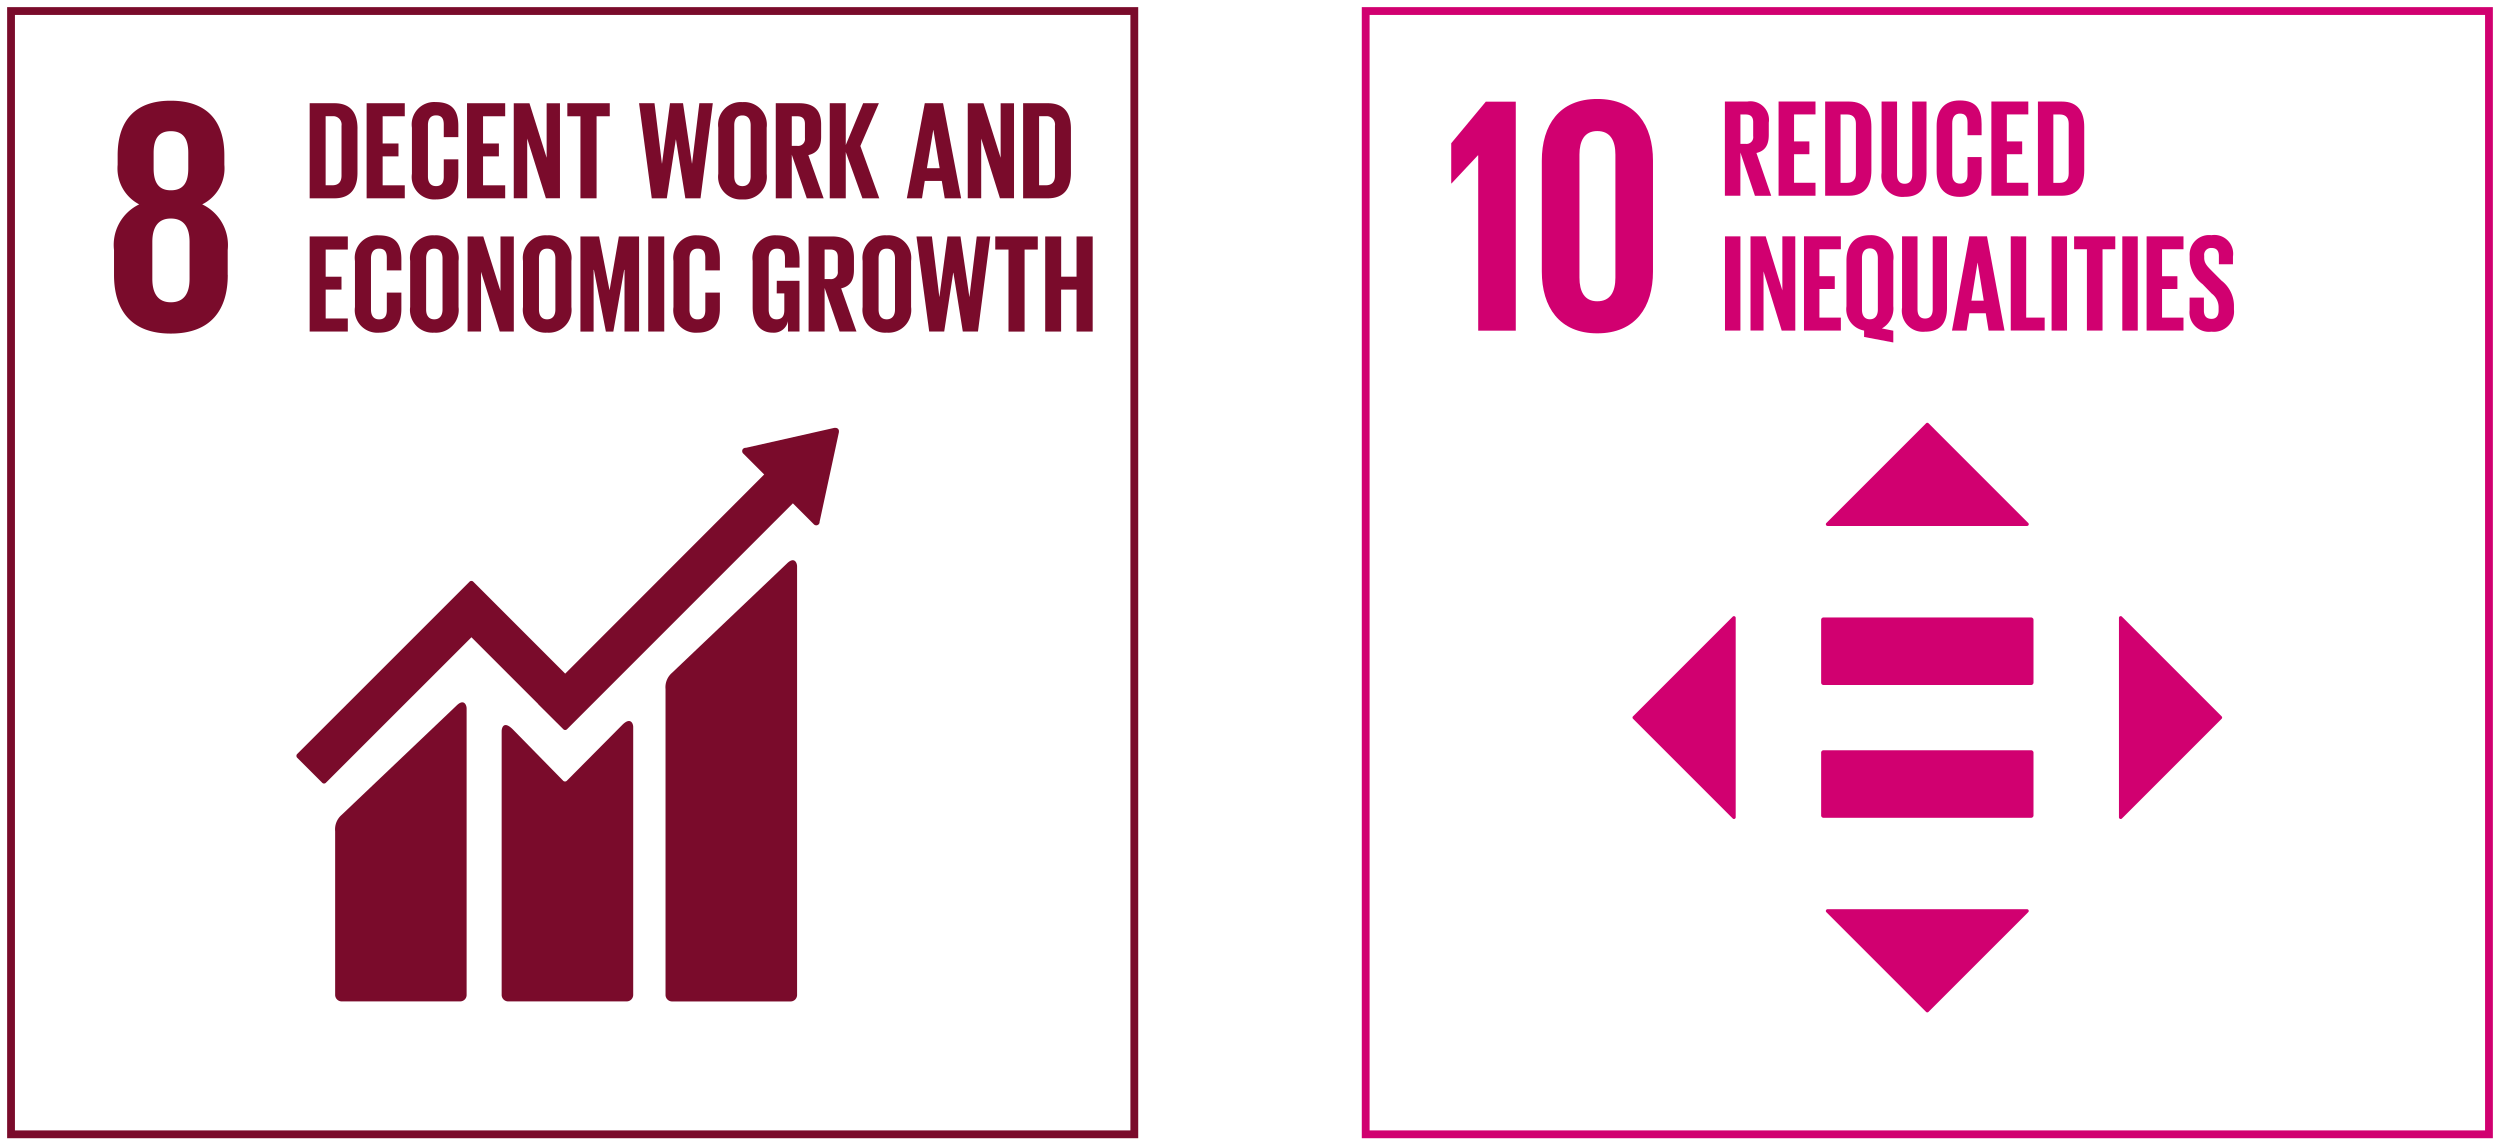
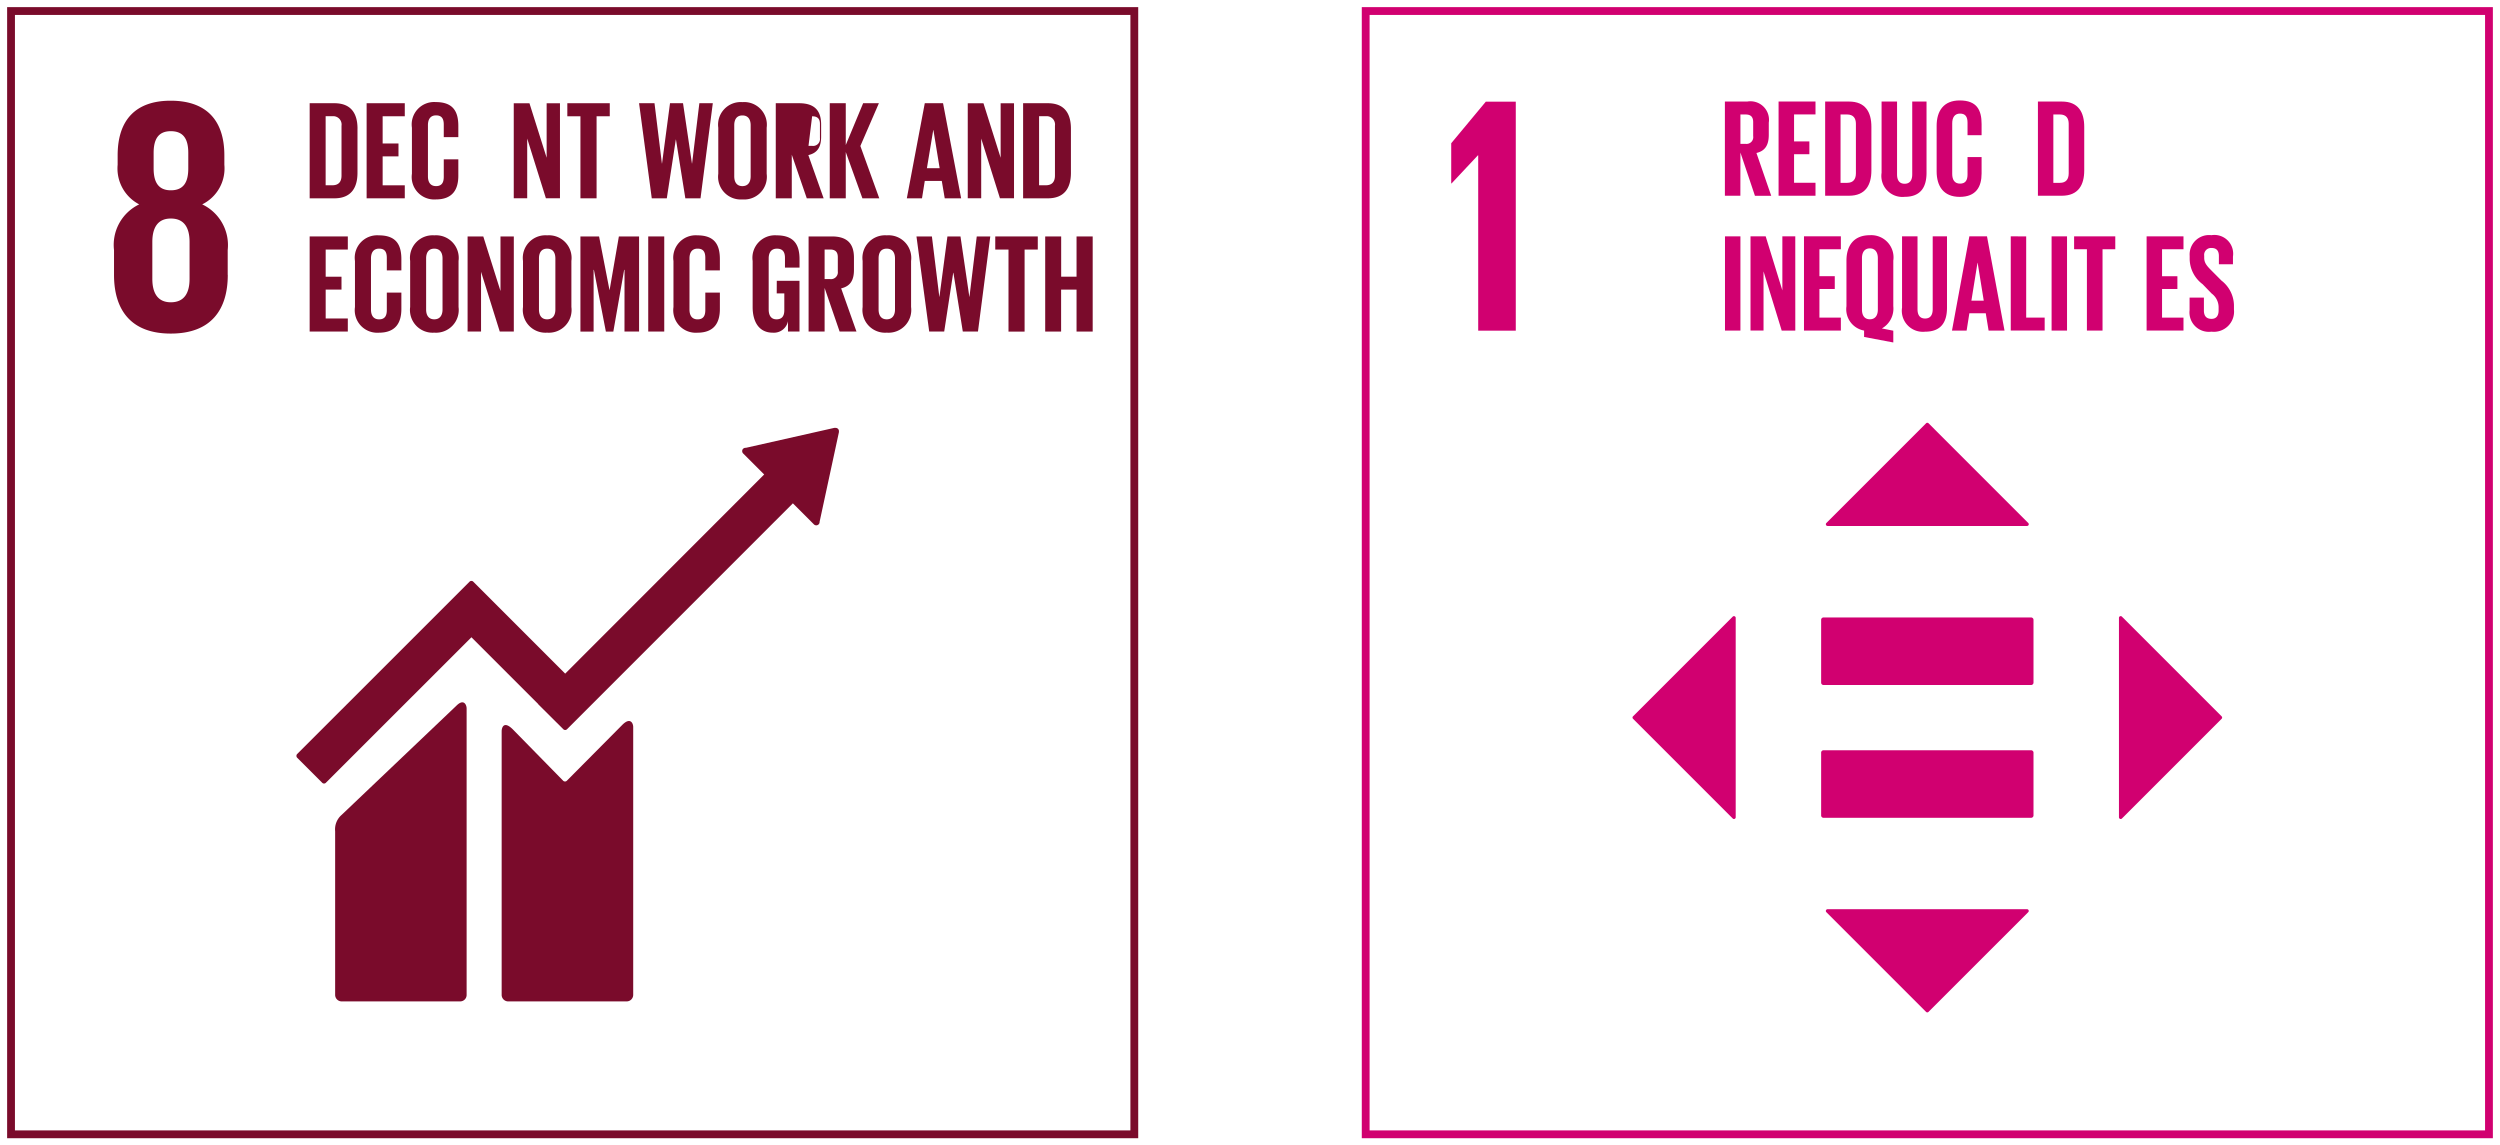
<svg xmlns="http://www.w3.org/2000/svg" width="160" height="73.302" viewBox="0 0 160 73.302">
  <defs>
    <clipPath id="clip-path">
      <rect id="Rectangle_67187" data-name="Rectangle 67187" width="160" height="73.302" fill="none" />
    </clipPath>
  </defs>
  <g id="Group_152395" data-name="Group 152395" transform="translate(-698 -1053.188)">
    <g id="Group_152153" data-name="Group 152153" transform="translate(698 1053.188)">
      <g id="Group_152152" data-name="Group 152152" transform="translate(0 0)" clip-path="url(#clip-path)">
        <rect id="Rectangle_67181" data-name="Rectangle 67181" width="71.89" height="71.89" transform="translate(0.706 0.706)" fill="none" stroke="#7a0b2b" stroke-miterlimit="10" stroke-width="0.5" />
-         <path id="Path_6841" data-name="Path 6841" d="M22.848,12.917,15.508,19.9a1.221,1.221,0,0,0-.421,1.05V40.52a.421.421,0,0,0,.421.418h7.583a.416.416,0,0,0,.415-.418V13.092c0-.229-.178-.652-.658-.175" transform="translate(27.507 23.155)" fill="#7a0b2b" />
        <path id="Path_6842" data-name="Path 6842" d="M15.357,16.141,8.019,23.122A1.22,1.22,0,0,0,7.6,24.17V34.647a.419.419,0,0,0,.423.415H15.6a.414.414,0,0,0,.415-.415V16.316c0-.232-.181-.655-.658-.175" transform="translate(13.849 29.028)" fill="#7a0b2b" />
        <path id="Path_6843" data-name="Path 6843" d="M41.439,9.917a.208.208,0,0,0-.2-.217l-.042,0-.059,0-5.621,1.268-.1.011a.242.242,0,0,0-.11.056.216.216,0,0,0,0,.3l.065.065,1.282,1.282L23.918,25.428l-5.881-5.884a.167.167,0,0,0-.24,0l-1.6,1.6v0l-9.43,9.427a.172.172,0,0,0,0,.24l1.6,1.6a.164.164,0,0,0,.237,0L17.918,23.1l4.269,4.269.011.023,1.6,1.592a.167.167,0,0,0,.24,0L38.491,14.528l1.347,1.347a.213.213,0,0,0,.3,0,.2.2,0,0,0,.062-.138v-.02l1.237-5.737Z" transform="translate(12.253 17.685)" fill="#7a0b2b" />
        <path id="Path_6844" data-name="Path 6844" d="M19.091,16.594l-3.554,3.58a.166.166,0,0,1-.229-.008l-3.216-3.281c-.59-.587-.72-.11-.72.121V33.872a.418.418,0,0,0,.415.418h7.589a.42.42,0,0,0,.415-.418V16.727c0-.231-.181-.655-.7-.133" transform="translate(20.734 29.8)" fill="#7a0b2b" />
        <path id="Path_6845" data-name="Path 6845" d="M9.864,13.431V11.841A2.886,2.886,0,0,0,8.232,8.919,2.563,2.563,0,0,0,9.65,6.384v-.6c0-2.276-1.18-3.5-3.436-3.5-2.233,0-3.394,1.225-3.394,3.5v.6A2.589,2.589,0,0,0,4.2,8.919a2.872,2.872,0,0,0-1.612,2.922v1.589c0,2.211,1.053,3.758,3.631,3.758,2.6,0,3.65-1.547,3.65-3.758m-4.746-7.8c0-.881.3-1.395,1.1-1.395.816,0,1.118.514,1.118,1.395v.988c0,.881-.3,1.4-1.118,1.4-.793,0-1.1-.517-1.1-1.4Zm2.3,8.055c0,.881-.322,1.5-1.2,1.5-.861,0-1.183-.624-1.183-1.5V11.325c0-.881.322-1.5,1.183-1.5.881,0,1.2.621,1.2,1.5Z" transform="translate(4.709 4.161)" fill="#7a0b2b" />
        <path id="Path_6846" data-name="Path 6846" d="M10.08,3.975V6.792c0,.934-.387,1.635-1.482,1.635H7.02V2.34H8.6c1.1,0,1.482.692,1.482,1.635M8.474,7.591c.421,0,.584-.251.584-.621V3.785a.535.535,0,0,0-.584-.613H8.042V7.591Z" transform="translate(12.799 4.266)" fill="#7a0b2b" />
        <path id="Path_6847" data-name="Path 6847" d="M8.311,2.34V8.426h2.442V7.594H9.336V5.742H10.35V4.917H9.336V3.175h1.417V2.34Z" transform="translate(15.153 4.266)" fill="#7a0b2b" />
        <path id="Path_6848" data-name="Path 6848" d="M9.338,6.9V3.957a1.436,1.436,0,0,1,1.527-1.643c1.129,0,1.443.63,1.443,1.527v.717h-.932v-.8c0-.378-.127-.593-.494-.593s-.519.26-.519.63V7.065c0,.364.15.627.519.627s.494-.234.494-.593V5.979h.932v1.05c0,.87-.359,1.516-1.443,1.516A1.44,1.44,0,0,1,9.338,6.9" transform="translate(17.025 4.219)" fill="#7a0b2b" />
-         <path id="Path_6849" data-name="Path 6849" d="M10.587,2.34V8.426h2.442V7.594H11.612V5.742h1.014V4.917H11.612V3.175h1.417V2.34Z" transform="translate(19.303 4.266)" fill="#7a0b2b" />
        <path id="Path_6850" data-name="Path 6850" d="M12.507,4.6V8.424h-.861V2.34h1.005l1.1,3.489V2.34h.853V8.424h-.9Z" transform="translate(21.234 4.267)" fill="#7a0b2b" />
        <path id="Path_6851" data-name="Path 6851" d="M12.861,2.34v.836H13.7V8.426h1.033V3.175h.844V2.34Z" transform="translate(23.448 4.266)" fill="#7a0b2b" />
        <path id="Path_6852" data-name="Path 6852" d="M16.839,4.666l-.576,3.761H15.3L14.487,2.34h.988L15.949,6.2h.008l.511-3.862H17.3L17.872,6.2h.008l.466-3.862h.861L18.42,8.426h-.971l-.6-3.761Z" transform="translate(26.413 4.266)" fill="#7a0b2b" />
        <path id="Path_6853" data-name="Path 6853" d="M16.283,6.9V3.955a1.448,1.448,0,0,1,1.544-1.64,1.451,1.451,0,0,1,1.553,1.64V6.9a1.454,1.454,0,0,1-1.553,1.643A1.451,1.451,0,0,1,16.283,6.9m2.072.164V3.794c0-.367-.161-.627-.528-.627s-.522.26-.522.627V7.064c0,.367.161.627.522.627s.528-.26.528-.627" transform="translate(29.687 4.221)" fill="#7a0b2b" />
-         <path id="Path_6854" data-name="Path 6854" d="M18.611,5.635V8.427H17.586V2.34h1.491c1.033,0,1.412.514,1.412,1.364v.782c0,.655-.234,1.042-.819,1.174l.98,2.767H19.571Zm0-2.459V5.07h.342a.443.443,0,0,0,.5-.5v-.9c0-.333-.152-.494-.5-.494Z" transform="translate(32.063 4.266)" fill="#7a0b2b" />
+         <path id="Path_6854" data-name="Path 6854" d="M18.611,5.635V8.427H17.586V2.34h1.491c1.033,0,1.412.514,1.412,1.364v.782c0,.655-.234,1.042-.819,1.174l.98,2.767H19.571m0-2.459V5.07h.342a.443.443,0,0,0,.5-.5v-.9c0-.333-.152-.494-.5-.494Z" transform="translate(32.063 4.266)" fill="#7a0b2b" />
        <path id="Path_6855" data-name="Path 6855" d="M19.835,5.465V8.427H18.81V2.34h1.025V5.016L20.947,2.34h1.008L20.769,5.078,21.98,8.427H20.9Z" transform="translate(34.294 4.266)" fill="#7a0b2b" />
        <path id="Path_6856" data-name="Path 6856" d="M20.557,8.427,21.706,2.34h1.169l1.158,6.087h-1.05l-.189-1.115H21.706l-.178,1.115ZM21.842,6.5h.816l-.4-2.442h-.011Z" transform="translate(37.48 4.266)" fill="#7a0b2b" />
        <path id="Path_6857" data-name="Path 6857" d="M22.8,4.6V8.424h-.861V2.34h1.005l1.1,3.489V2.34H24.9V8.424H24Z" transform="translate(39.997 4.267)" fill="#7a0b2b" />
        <path id="Path_6858" data-name="Path 6858" d="M26.253,3.975V6.792c0,.934-.384,1.635-1.482,1.635H23.193V2.34h1.578c1.1,0,1.482.692,1.482,1.635M24.647,7.591c.421,0,.584-.251.584-.621V3.785a.535.535,0,0,0-.584-.613h-.432V7.591Z" transform="translate(42.286 4.266)" fill="#7a0b2b" />
        <path id="Path_6859" data-name="Path 6859" d="M7.02,5.36v6.087H9.462v-.836H8.045V8.762H9.058V7.938H8.045V6.2H9.462V5.36Z" transform="translate(12.798 9.772)" fill="#7a0b2b" />
        <path id="Path_6860" data-name="Path 6860" d="M8.047,9.923V6.978A1.436,1.436,0,0,1,9.574,5.335c1.129,0,1.443.627,1.443,1.527v.717h-.932v-.8c0-.378-.127-.593-.494-.593s-.519.26-.519.63v3.269c0,.364.15.627.519.627s.494-.234.494-.593V9h.932v1.05c0,.87-.359,1.516-1.443,1.516A1.44,1.44,0,0,1,8.047,9.923" transform="translate(14.671 9.727)" fill="#7a0b2b" />
        <path id="Path_6861" data-name="Path 6861" d="M9.3,9.92V6.975a1.448,1.448,0,0,1,1.544-1.64,1.451,1.451,0,0,1,1.553,1.64V9.92a1.454,1.454,0,0,1-1.553,1.643A1.451,1.451,0,0,1,9.3,9.92m2.072.164V6.814c0-.367-.161-.627-.528-.627s-.522.26-.522.627v3.269c0,.367.161.627.522.627s.528-.26.528-.627" transform="translate(16.95 9.727)" fill="#7a0b2b" />
        <path id="Path_6862" data-name="Path 6862" d="M11.461,7.622v3.823H10.6V5.361h1.005l1.1,3.492V5.361h.853v6.084h-.9Z" transform="translate(19.326 9.773)" fill="#7a0b2b" />
        <path id="Path_6863" data-name="Path 6863" d="M11.856,9.92V6.975A1.448,1.448,0,0,1,13.4,5.335a1.451,1.451,0,0,1,1.553,1.64V9.92A1.454,1.454,0,0,1,13.4,11.563,1.451,1.451,0,0,1,11.856,9.92m2.072.164V6.814c0-.367-.161-.627-.528-.627s-.522.26-.522.627v3.269c0,.367.161.627.522.627s.528-.26.528-.627" transform="translate(21.616 9.727)" fill="#7a0b2b" />
        <path id="Path_6864" data-name="Path 6864" d="M15.979,7.5h-.025l-.692,3.95h-.477L14.02,7.5H14v3.95h-.844V5.36h1.194l.666,3.43h.008l.593-3.43h1.293v6.087h-.934Z" transform="translate(23.991 9.772)" fill="#7a0b2b" />
        <rect id="Rectangle_67182" data-name="Rectangle 67182" width="1.025" height="6.087" transform="translate(41.487 15.132)" fill="#7a0b2b" />
        <path id="Path_6865" data-name="Path 6865" d="M15.267,9.923V6.978a1.436,1.436,0,0,1,1.527-1.643c1.129,0,1.443.627,1.443,1.527v.717h-.932v-.8c0-.378-.124-.593-.494-.593s-.519.26-.519.63v3.269c0,.364.15.627.519.627s.494-.234.494-.593V9h.932v1.05c0,.87-.359,1.516-1.443,1.516a1.44,1.44,0,0,1-1.527-1.643" transform="translate(27.835 9.727)" fill="#7a0b2b" />
        <path id="Path_6866" data-name="Path 6866" d="M18.606,8.243H20.06v3.25h-.737v-.663a.918.918,0,0,1-.977.734c-.881,0-1.285-.7-1.285-1.64V6.975A1.441,1.441,0,0,1,18.6,5.335c1.132,0,1.462.627,1.462,1.527V7.4h-.932V6.78c0-.378-.144-.593-.514-.593s-.528.26-.528.627v3.269c0,.37.15.627.5.627.33,0,.5-.186.5-.582V9.05h-.486Z" transform="translate(31.108 9.727)" fill="#7a0b2b" />
        <path id="Path_6867" data-name="Path 6867" d="M19.355,8.655v2.792H18.33V5.36h1.491c1.033,0,1.412.514,1.412,1.364v.782c0,.655-.234,1.042-.819,1.177l.98,2.764H20.315Zm0-2.459V8.09H19.7a.443.443,0,0,0,.5-.5v-.9c0-.333-.152-.494-.5-.494Z" transform="translate(33.42 9.772)" fill="#7a0b2b" />
        <path id="Path_6868" data-name="Path 6868" d="M19.555,9.92V6.975A1.447,1.447,0,0,1,21.1,5.335a1.452,1.452,0,0,1,1.556,1.64V9.92A1.455,1.455,0,0,1,21.1,11.563,1.45,1.45,0,0,1,19.555,9.92m2.072.164V6.814c0-.367-.161-.627-.531-.627s-.519.26-.519.627v3.269c0,.367.161.627.519.627s.531-.26.531-.627" transform="translate(35.653 9.727)" fill="#7a0b2b" />
        <path id="Path_6869" data-name="Path 6869" d="M23.127,7.686l-.576,3.761h-.96L20.776,5.36h.988l.474,3.862h.008l.511-3.862h.836l.567,3.862h.008l.466-3.862H25.5l-.788,6.087h-.971l-.6-3.761Z" transform="translate(37.878 9.772)" fill="#7a0b2b" />
        <path id="Path_6870" data-name="Path 6870" d="M22.562,5.36V6.2h.847v5.251h1.03V6.2h.844V5.36Z" transform="translate(41.135 9.772)" fill="#7a0b2b" />
        <path id="Path_6871" data-name="Path 6871" d="M25.7,8.762h-.988v2.685H23.694V5.36h1.022V7.935H25.7V5.36h1.033v6.087H25.7Z" transform="translate(43.199 9.773)" fill="#7a0b2b" />
        <rect id="Rectangle_67183" data-name="Rectangle 67183" width="71.89" height="71.89" transform="translate(87.404 0.706)" fill="none" stroke="#d10070" stroke-miterlimit="10" stroke-width="0.5" />
        <path id="Path_6872" data-name="Path 6872" d="M40.094,5.566l.929,2.767h1.042l-.946-2.739c.565-.133.79-.517.79-1.166V3.654A1.187,1.187,0,0,0,40.546,2.3H39.1v6.03h.991Zm0-2.436h.33c.339,0,.486.161.486.491V4.51a.433.433,0,0,1-.486.5h-.33Z" transform="translate(71.293 4.197)" fill="#d10070" />
        <path id="Path_6873" data-name="Path 6873" d="M40.319,2.3v6.03h2.363V7.5H41.31V5.673h.98V4.854h-.98V3.126h1.372V2.3Z" transform="translate(73.51 4.197)" fill="#d10070" />
        <path id="Path_6874" data-name="Path 6874" d="M42.9,2.3H41.375V8.33H42.9c1.059,0,1.434-.692,1.434-1.615V3.92c0-.934-.375-1.618-1.434-1.618m.443,4.588c0,.364-.155.615-.565.615h-.418V3.129h.418c.409,0,.565.248.565.6Z" transform="translate(75.435 4.197)" fill="#d10070" />
        <path id="Path_6875" data-name="Path 6875" d="M43.645,2.3h-.991V6.864A1.346,1.346,0,0,0,44.131,8.4c1.008,0,1.4-.6,1.4-1.539V2.3h-.915V6.963c0,.353-.138.6-.486.6s-.486-.243-.486-.6Z" transform="translate(77.767 4.197)" fill="#d10070" />
        <path id="Path_6876" data-name="Path 6876" d="M43.9,3.9V6.82c0,.934.435,1.629,1.477,1.629s1.4-.641,1.4-1.5V5.9h-.9V7.017c0,.356-.124.584-.48.584s-.5-.257-.5-.621V3.745c0-.367.147-.627.5-.627s.48.215.48.587V4.5h.9V3.787c0-.889-.3-1.51-1.4-1.51-1.042,0-1.477.686-1.477,1.626" transform="translate(80.045 4.151)" fill="#d10070" />
-         <path id="Path_6877" data-name="Path 6877" d="M45.143,2.3v6.03h2.363V7.5H46.134V5.673h.98V4.854h-.98V3.126h1.372V2.3Z" transform="translate(82.305 4.197)" fill="#d10070" />
        <path id="Path_6878" data-name="Path 6878" d="M46.2,2.3v6.03h1.53c1.059,0,1.434-.695,1.434-1.618V3.92c0-.932-.376-1.618-1.434-1.618ZM48.17,3.733V6.89c0,.367-.155.615-.565.615h-.418V3.129h.418c.409,0,.565.248.565.6" transform="translate(84.227 4.197)" fill="#d10070" />
        <rect id="Rectangle_67184" data-name="Rectangle 67184" width="0.988" height="6.03" transform="translate(110.399 15.127)" fill="#d10070" />
        <path id="Path_6879" data-name="Path 6879" d="M42.548,5.358h-.827V8.819L40.654,5.358h-.971v6.03h.833V7.6l1.163,3.789h.87Z" transform="translate(72.35 9.768)" fill="#d10070" />
        <path id="Path_6880" data-name="Path 6880" d="M40.895,5.357v6.033h2.36v-.83H41.883V8.728h.982V7.909h-.982V6.185h1.372V5.357Z" transform="translate(74.56 9.767)" fill="#d10070" />
        <path id="Path_6881" data-name="Path 6881" d="M43.355,5.332c-1.045,0-1.5.686-1.5,1.629V9.877a1.385,1.385,0,0,0,1.129,1.558v.409l1.869.353v-.754l-.731-.144a1.457,1.457,0,0,0,.731-1.423V6.961a1.424,1.424,0,0,0-1.5-1.629m.511,4.76c0,.356-.155.621-.511.621s-.505-.265-.505-.621V6.8c0-.364.158-.624.505-.624s.511.26.511.624Z" transform="translate(76.318 9.721)" fill="#d10070" />
        <path id="Path_6882" data-name="Path 6882" d="M43.118,5.358V9.92a1.346,1.346,0,0,0,1.477,1.539c1.008,0,1.4-.6,1.4-1.539V5.358H45.08v4.658c0,.359-.136.6-.486.6s-.486-.24-.486-.6V5.358Z" transform="translate(78.613 9.769)" fill="#d10070" />
        <path id="Path_6883" data-name="Path 6883" d="M45.362,5.358l-1.112,6.03h.937l.175-1.107h1.05l.181,1.107h1.019l-1.121-6.03Zm.13,4.116.39-2.419h.011l.39,2.419Z" transform="translate(80.677 9.769)" fill="#d10070" />
        <path id="Path_6884" data-name="Path 6884" d="M45.582,5.358v6.028h2.171v-.827H46.57v-5.2Z" transform="translate(83.106 9.769)" fill="#d10070" />
        <rect id="Rectangle_67185" data-name="Rectangle 67185" width="0.988" height="6.03" transform="translate(131.302 15.127)" fill="#d10070" />
        <path id="Path_6885" data-name="Path 6885" d="M47.018,5.358v.824h.819v5.206h1V6.183h.816V5.358Z" transform="translate(85.725 9.769)" fill="#d10070" />
-         <rect id="Rectangle_67186" data-name="Rectangle 67186" width="0.988" height="6.03" transform="translate(135.828 15.127)" fill="#d10070" />
        <path id="Path_6886" data-name="Path 6886" d="M48.662,5.358v6.028h2.36v-.827H49.65V8.726h.982V7.91H49.65V6.183h1.372V5.358Z" transform="translate(88.721 9.769)" fill="#d10070" />
        <path id="Path_6887" data-name="Path 6887" d="M49.636,9.327v.807a1.242,1.242,0,0,0,1.4,1.372,1.291,1.291,0,0,0,1.44-1.417V9.8a2.044,2.044,0,0,0-.8-1.564l-.635-.638c-.285-.288-.469-.483-.469-.819V6.65a.44.44,0,0,1,.469-.5c.313,0,.471.169.471.517v.525h.9V6.7a1.2,1.2,0,0,0-1.378-1.369,1.244,1.244,0,0,0-1.392,1.327v.2a2.047,2.047,0,0,0,.827,1.609l.582.6a1.1,1.1,0,0,1,.443.853v.232c0,.322-.141.534-.455.534-.336,0-.486-.195-.486-.534V9.327Z" transform="translate(90.497 9.721)" fill="#d10070" />
        <path id="Path_6888" data-name="Path 6888" d="M34.627,5.741V16.961h2.405V2.305h-1.92L32.9,4.965V7.537h.02l1.688-1.8Z" transform="translate(59.978 4.203)" fill="#d10070" />
-         <path id="Path_6889" data-name="Path 6889" d="M42.066,13.29V6.2c0-2.292-1.118-3.955-3.566-3.955-2.428,0-3.549,1.663-3.549,3.955V13.29c0,2.27,1.121,3.955,3.549,3.955,2.448,0,3.566-1.685,3.566-3.955m-4.706.39V5.812c0-.889.316-1.513,1.141-1.513.844,0,1.16.624,1.16,1.513V13.68c0,.886-.316,1.513-1.16,1.513-.824,0-1.141-.627-1.141-1.513" transform="translate(63.725 4.089)" fill="#d10070" />
        <path id="Path_6890" data-name="Path 6890" d="M54.726,17.008h-13.3a.151.151,0,0,0-.144.161v4a.151.151,0,0,0,.144.161h13.3a.153.153,0,0,0,.147-.161v-4a.153.153,0,0,0-.147-.161" transform="translate(75.271 31.009)" fill="#d10070" />
        <path id="Path_6891" data-name="Path 6891" d="M54.726,14h-13.3a.151.151,0,0,0-.144.161v4a.151.151,0,0,0,.144.161h13.3a.153.153,0,0,0,.147-.161v-4A.153.153,0,0,0,54.726,14" transform="translate(75.271 25.518)" fill="#d10070" />
        <path id="Path_6892" data-name="Path 6892" d="M54.345,16,47.962,9.616a.111.111,0,0,0-.155,0L41.423,16a.111.111,0,0,0,.082.189H54.266A.111.111,0,0,0,54.345,16" transform="translate(75.464 17.473)" fill="#d10070" />
        <path id="Path_6893" data-name="Path 6893" d="M48.224,26.921l6.383-6.383a.111.111,0,0,0,0-.155L48.224,14a.111.111,0,0,0-.189.079V26.842a.111.111,0,0,0,.189.079" transform="translate(87.578 25.464)" fill="#d10070" />
        <path id="Path_6894" data-name="Path 6894" d="M41.422,20.8l6.383,6.383a.111.111,0,0,0,.155,0L54.344,20.8a.111.111,0,0,0-.079-.189H41.5a.112.112,0,0,0-.079.189" transform="translate(75.464 37.578)" fill="#d10070" />
        <path id="Path_6895" data-name="Path 6895" d="M43.423,14,37.04,20.382a.111.111,0,0,0,0,.155l6.383,6.383a.111.111,0,0,0,.189-.079V14.077A.112.112,0,0,0,43.423,14" transform="translate(67.473 25.464)" fill="#d10070" />
      </g>
    </g>
  </g>
</svg>